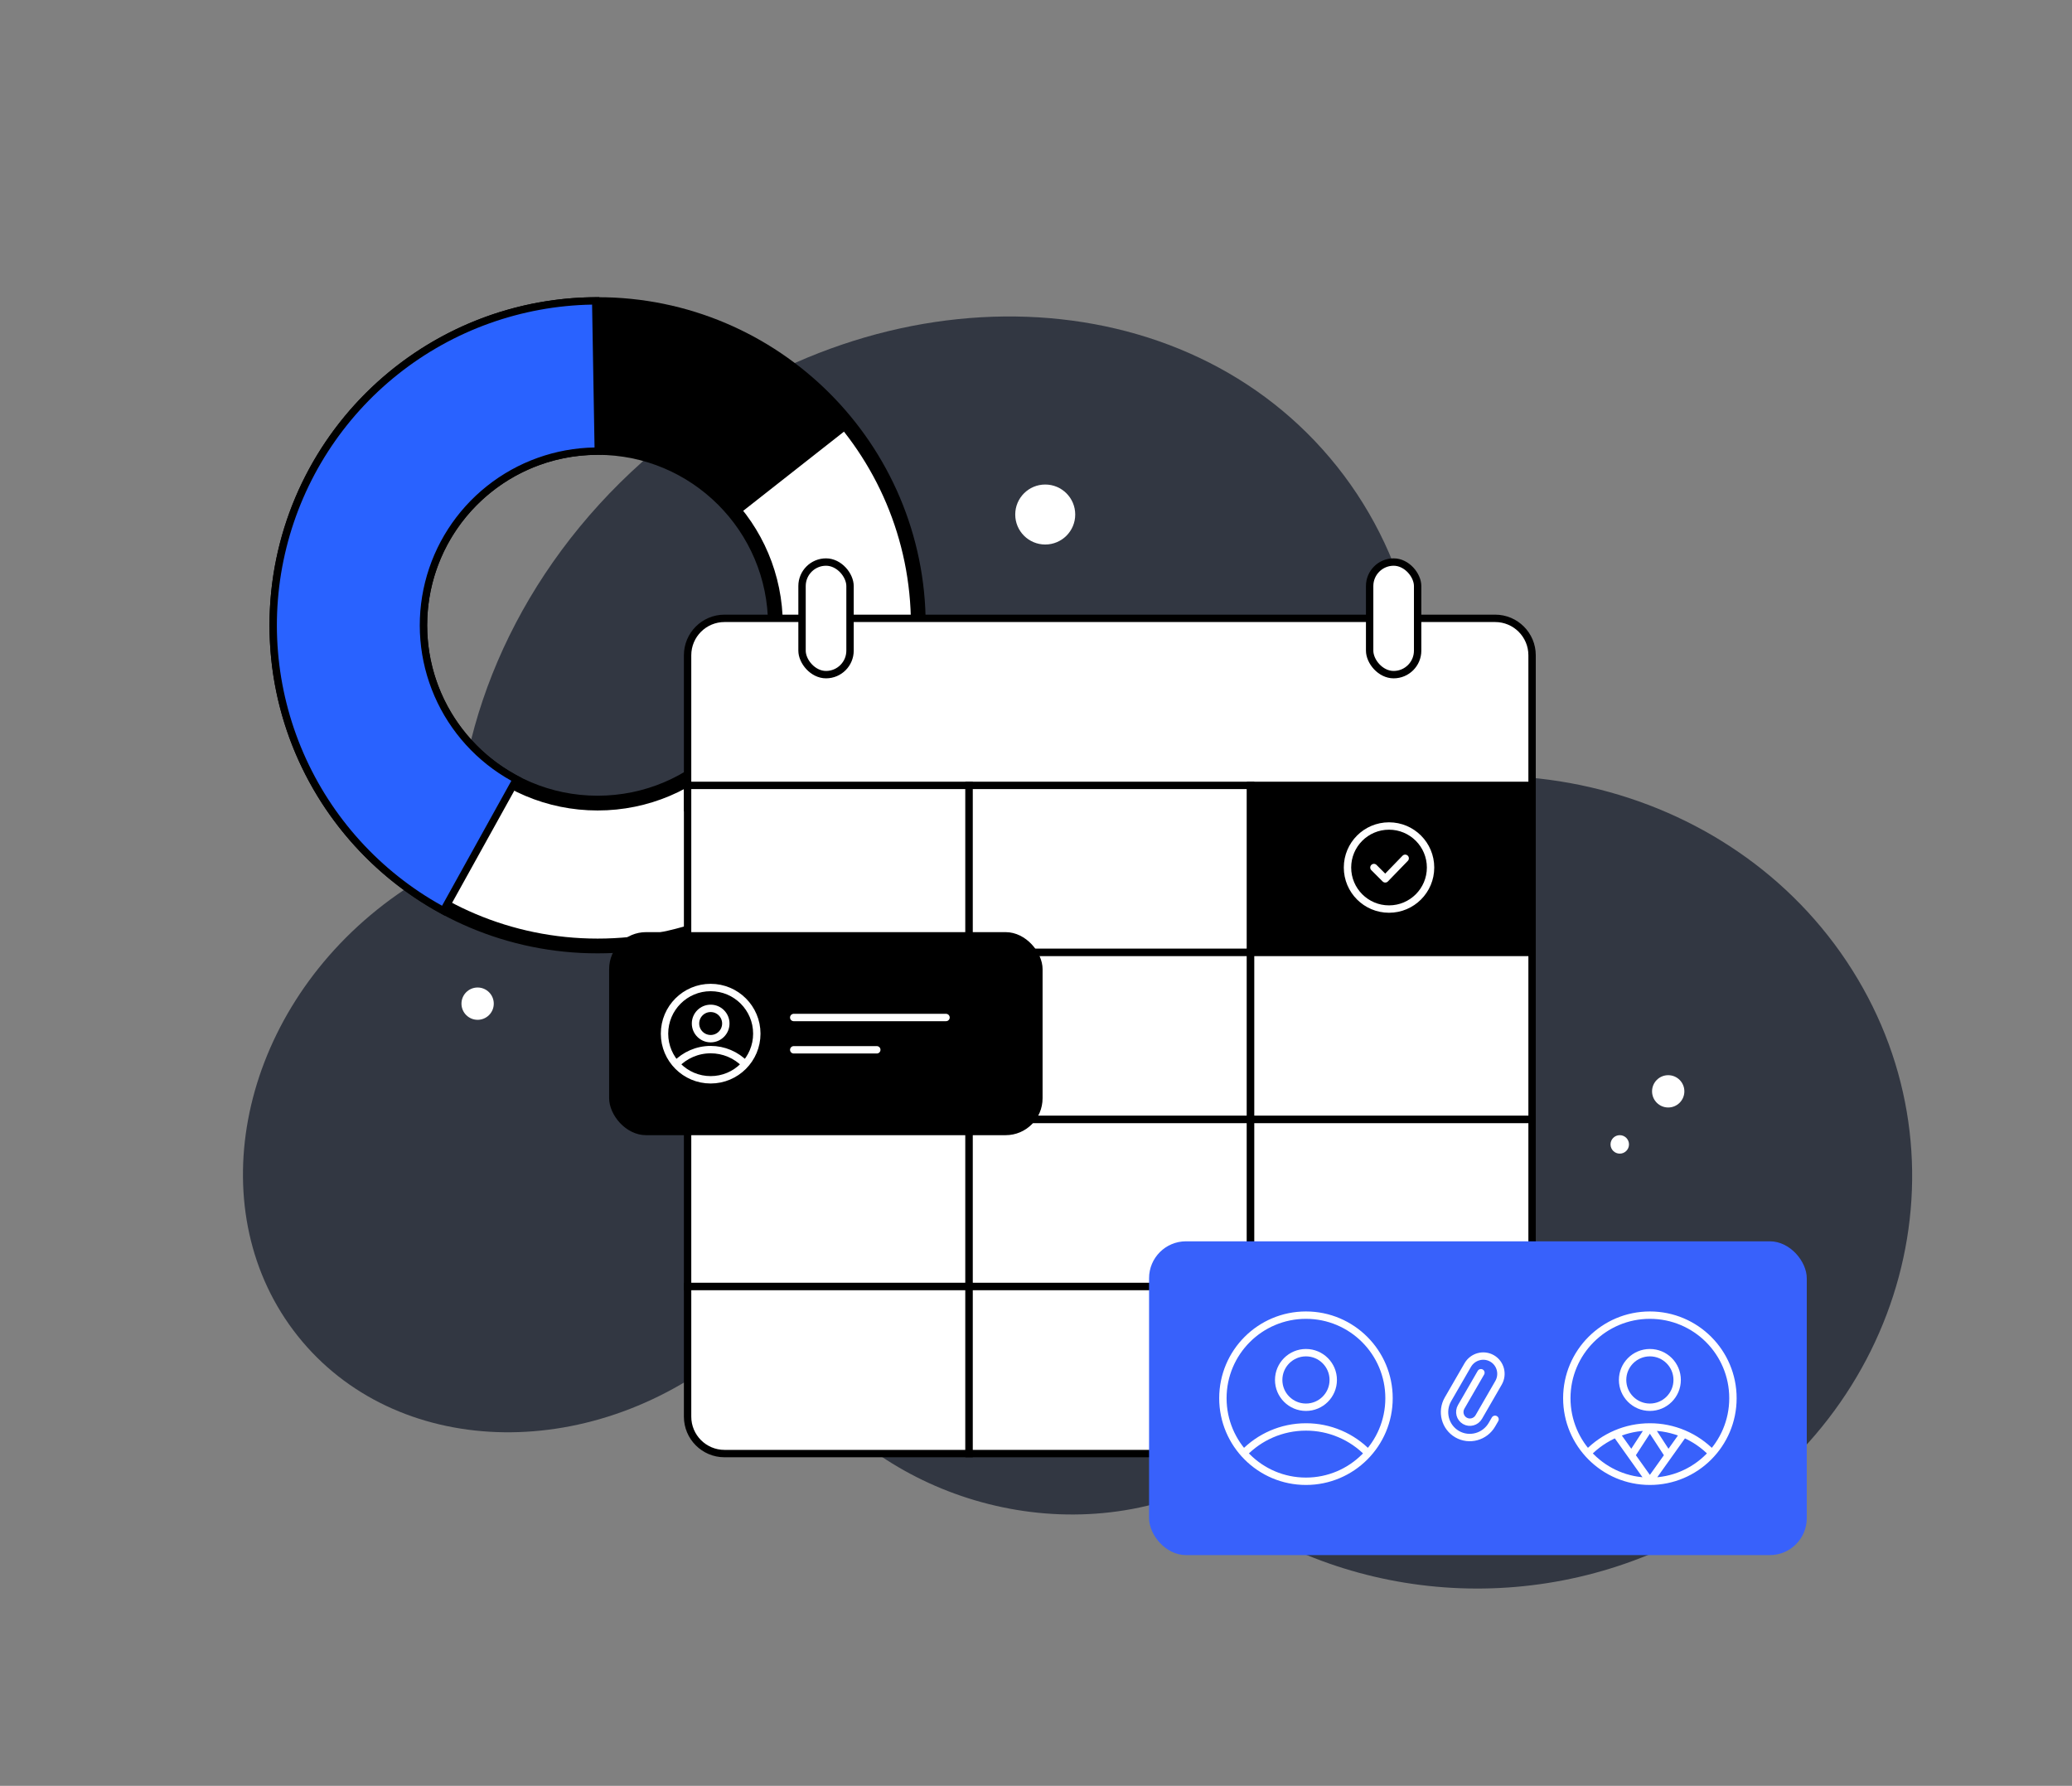
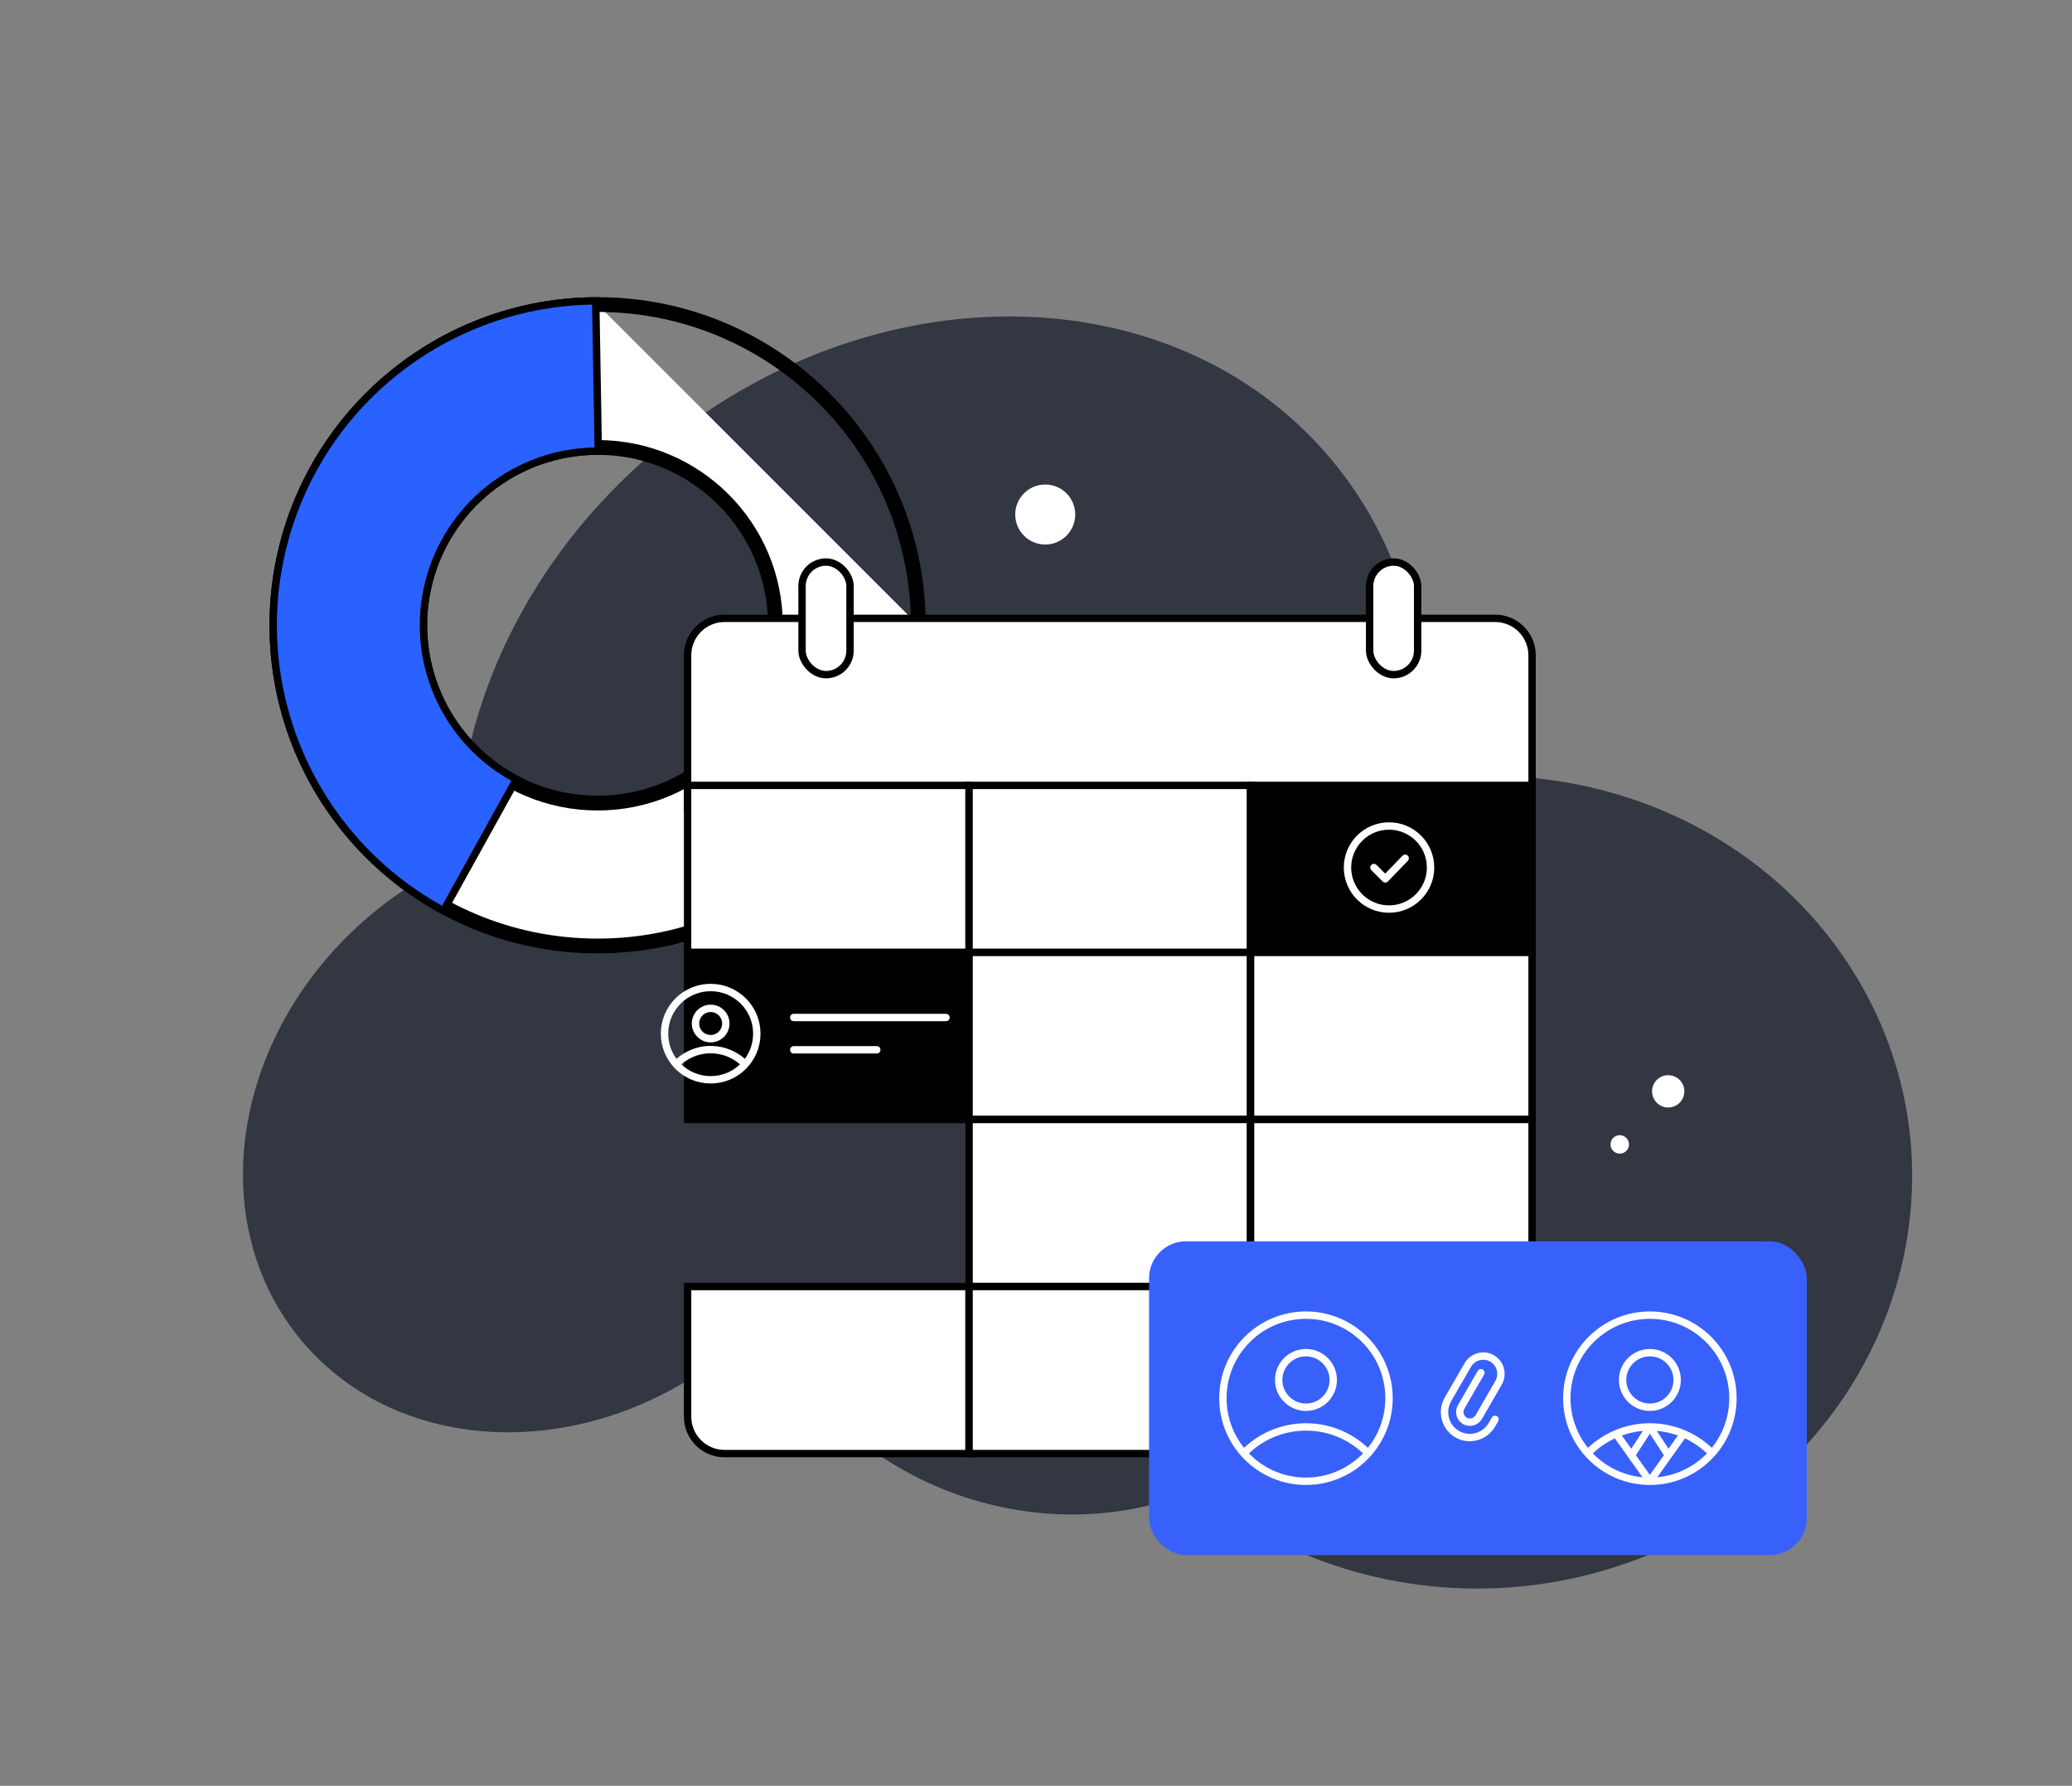
<svg xmlns="http://www.w3.org/2000/svg" width="449" height="387" viewBox="0 0 449 387" fill="none">
  <rect x="0" y="0" width="449" height="387" fill="#808080" stroke="none" />
  <path fill-rule="evenodd" clip-rule="evenodd" d="M242.107 327.531C208.534 332.185 174.424 312.14 165.919 282.745C157.408 253.355 177.737 225.755 211.304 221.094C217.539 220.217 223.998 220.198 230.529 221.035C232.232 221.264 233.881 221.022 235.312 220.334C236.743 219.646 237.906 218.536 238.683 217.115C246.412 202.718 258.351 190.094 274.009 181.096C318.18 155.689 375.191 168.712 401.361 210.181C427.536 251.658 412.946 305.868 368.782 331.27C334.828 350.799 293.267 347.615 263.982 326.254C262.567 325.22 260.993 324.52 259.393 324.214C257.794 323.908 256.217 324.006 254.796 324.498C250.726 325.915 246.48 326.93 242.107 327.531V327.531Z" fill="#323742" />
  <path fill-rule="evenodd" clip-rule="evenodd" d="M157.84 292.927C127.328 317.48 85.549 315.952 64.513 289.508C43.478 263.065 51.156 221.726 81.668 197.173C85.438 194.134 89.469 191.436 93.72 189.106C96.882 187.379 98.905 184.094 99.098 180.345C100.62 149.815 116.283 118.294 144.225 95.806C191.81 57.52 256.974 59.899 289.769 101.141C322.571 142.378 310.591 206.841 263.013 245.136C238.512 264.853 209.347 273.784 182.346 272.178C180.56 272.079 178.806 272.419 177.233 273.171C175.661 273.922 174.314 275.062 173.308 276.495C168.918 282.689 163.716 288.214 157.833 292.933L157.84 292.927Z" fill="#323742" />
  <mask id="path-3-outside-1_1843_3724" maskUnits="userSpaceOnUse" x="58" y="64" width="143" height="143" fill="black">
    <rect fill="white" x="58" y="64" width="143" height="143" />
    <path d="M199 135.5C199 173.884 167.884 205 129.5 205C91.116 205 60 173.884 60 135.5C60 97.116 91.116 66 129.5 66C167.884 66 199 97.116 199 135.5ZM90.965 135.5C90.965 156.783 108.217 174.036 129.5 174.036C150.783 174.036 168.036 156.783 168.036 135.5C168.036 114.217 150.783 96.965 129.5 96.965C108.217 96.965 90.965 114.217 90.965 135.5Z" />
  </mask>
-   <path d="M199 135.5C199 173.884 167.884 205 129.5 205C91.116 205 60 173.884 60 135.5C60 97.116 91.116 66 129.5 66C167.884 66 199 97.116 199 135.5ZM90.965 135.5C90.965 156.783 108.217 174.036 129.5 174.036C150.783 174.036 168.036 156.783 168.036 135.5C168.036 114.217 150.783 96.965 129.5 96.965C108.217 96.965 90.965 114.217 90.965 135.5Z" fill="white" />
+   <path d="M199 135.5C199 173.884 167.884 205 129.5 205C91.116 205 60 173.884 60 135.5C60 97.116 91.116 66 129.5 66ZM90.965 135.5C90.965 156.783 108.217 174.036 129.5 174.036C150.783 174.036 168.036 156.783 168.036 135.5C168.036 114.217 150.783 96.965 129.5 96.965C108.217 96.965 90.965 114.217 90.965 135.5Z" fill="white" />
  <path d="M199 135.5C199 173.884 167.884 205 129.5 205C91.116 205 60 173.884 60 135.5C60 97.116 91.116 66 129.5 66C167.884 66 199 97.116 199 135.5ZM90.965 135.5C90.965 156.783 108.217 174.036 129.5 174.036C150.783 174.036 168.036 156.783 168.036 135.5C168.036 114.217 150.783 96.965 129.5 96.965C108.217 96.965 90.965 114.217 90.965 135.5Z" stroke="black" stroke-width="3.2" mask="url(#path-3-outside-1_1843_3724)" />
-   <path d="M95.791 196.278C86.79 191.286 79.01 184.356 73.013 175.991C67.017 167.625 62.953 158.032 61.116 147.905C59.279 137.777 59.714 127.368 62.391 117.429C65.067 107.49 69.917 98.27 76.591 90.434C83.266 82.598 91.597 76.343 100.983 72.12C110.37 67.897 120.577 65.811 130.868 66.013C141.159 66.216 151.277 68.702 160.49 73.291C169.703 77.881 177.781 84.46 184.142 92.552L159.797 111.687C156.27 107.2 151.791 103.552 146.683 101.007C141.574 98.463 135.965 97.084 130.259 96.972C124.553 96.86 118.893 98.016 113.689 100.358C108.484 102.699 103.865 106.168 100.164 110.512C96.463 114.857 93.774 119.969 92.29 125.48C90.806 130.991 90.565 136.763 91.583 142.378C92.602 147.993 94.855 153.312 98.18 157.951C101.505 162.589 105.819 166.431 110.809 169.199L95.791 196.278Z" fill="black" />
  <path d="M96.103 197.366L96.491 196.666L111.509 169.587L111.897 168.888L111.198 168.5C103.933 164.471 98.201 158.157 94.891 150.539C91.58 142.92 90.876 134.422 92.888 126.362C94.899 118.302 99.514 111.132 106.016 105.962C112.518 100.793 120.545 97.913 128.851 97.77L129.65 97.756L129.637 96.956L129.104 65.996L129.09 65.197L128.29 65.21C112.817 65.477 97.864 70.841 85.751 80.472C73.637 90.103 65.04 103.462 61.292 118.476C57.545 133.491 58.857 149.323 65.024 163.517C71.191 177.71 81.87 189.472 95.403 196.978L96.103 197.366Z" fill="#2962FF" stroke="black" stroke-width="1.6" />
  <circle cx="226.5" cy="111.5" r="6.5" fill="white" />
  <circle cx="294.5" cy="331.5" r="3.5" fill="black" />
-   <circle cx="103.5" cy="217.5" r="3.5" fill="white" />
  <circle cx="361.5" cy="236.5" r="3.5" fill="white" />
  <circle cx="351" cy="248" r="2" fill="white" />
  <path d="M149 142C149 137.582 152.582 134 157 134H324C328.418 134 332 137.582 332 142V175H149V142Z" fill="white" stroke="black" stroke-width="1.6" />
  <rect x="149" y="170.2" width="61" height="36.2" fill="white" stroke="black" stroke-width="1.6" />
  <rect x="210" y="170.2" width="61" height="36.2" fill="white" stroke="black" stroke-width="1.6" />
  <rect x="271" y="170.2" width="61" height="36.2" fill="black" stroke="black" stroke-width="1.6" />
  <path d="M297.727 188L300.182 190.455L304.5 186M310 188C310 192.971 305.971 197 301 197C296.029 197 292 192.971 292 188C292 183.029 296.029 179 301 179C305.971 179 310 183.029 310 188Z" stroke="white" stroke-width="1.6" stroke-linecap="round" stroke-linejoin="round" />
  <rect x="149" y="206.4" width="61" height="36.2" fill="black" stroke="black" stroke-width="1.6" />
-   <path d="M175.727 224L178.182 226.454L182.5 222M188 224C188 228.97 183.971 233 179 233C174.029 233 170 228.97 170 224C170 219.029 174.029 215 179 215C183.971 215 188 219.029 188 224Z" stroke="white" stroke-width="1.6" stroke-linecap="round" stroke-linejoin="round" />
  <rect x="210" y="206.4" width="61" height="36.2" fill="white" stroke="black" stroke-width="1.6" />
  <rect x="271" y="206.4" width="61" height="36.2" fill="white" stroke="black" stroke-width="1.6" />
-   <rect x="149" y="242.6" width="61" height="36.2" fill="white" stroke="black" stroke-width="1.6" />
  <rect x="210" y="242.6" width="61" height="36.2" fill="white" stroke="black" stroke-width="1.6" />
  <rect x="271" y="242.6" width="61" height="36.2" fill="white" stroke="black" stroke-width="1.6" />
  <path d="M149 278.8H210V315H157C152.582 315 149 311.418 149 307V278.8Z" fill="white" stroke="black" stroke-width="1.6" />
  <rect x="210" y="278.8" width="61" height="36.2" fill="white" stroke="black" stroke-width="1.6" />
  <path d="M271 278.8H332V307C332 311.418 328.418 315 324 315H271V278.8Z" fill="white" stroke="black" stroke-width="1.6" />
  <rect x="173.8" y="121.8" width="10.4" height="24.4" rx="5.2" fill="white" stroke="black" stroke-width="1.6" />
  <rect x="296.8" y="121.8" width="10.4" height="24.4" rx="5.2" fill="white" stroke="black" stroke-width="1.6" />
  <rect x="249" y="269" width="142.526" height="68" rx="8" fill="#3861FB" />
  <path d="M296.487 314.946C294.74 313.134 292.645 311.693 290.327 310.711C288.01 309.728 285.518 309.223 283 309.227C277.707 309.227 272.92 311.427 269.513 314.946M301 303C301 312.941 292.941 321 283 321C273.059 321 265 312.941 265 303C265 293.059 273.059 285 283 285C292.941 285 301 293.059 301 303ZM288.912 299.045C288.912 302.31 286.265 304.957 283 304.957C279.735 304.957 277.088 302.31 277.088 299.045C277.088 295.78 279.735 293.133 283 293.133C286.265 293.133 288.912 295.78 288.912 299.045Z" stroke="white" stroke-width="1.6" />
  <path d="M323.973 307.575L323.307 308.728C321.771 311.388 318.394 312.313 315.763 310.794C313.133 309.275 312.245 305.888 313.78 303.228L314.615 301.783L318.054 295.827C319.129 293.965 321.493 293.317 323.334 294.381C325.176 295.444 325.797 297.815 324.722 299.677L321.283 305.633M323.888 301.122L320.449 307.078C319.835 308.142 318.484 308.512 317.431 307.904C316.379 307.297 316.024 305.942 316.638 304.878L320.912 297.477" stroke="white" stroke-width="1.6" stroke-linecap="round" stroke-linejoin="round" />
  <path d="M357.526 321C367.467 321 375.526 312.941 375.526 303C375.526 293.059 367.467 285 357.526 285C347.585 285 339.526 293.059 339.526 303C339.526 312.941 347.585 321 357.526 321ZM357.526 321L353.526 315.377M357.526 321L361.53 315.377M371.014 314.946C369.266 313.134 367.171 311.693 364.854 310.711M364.854 310.711C362.536 309.728 360.044 309.223 357.527 309.227M364.854 310.711L361.53 315.377M357.527 309.227C354.93 309.227 352.456 309.756 350.207 310.711M357.527 309.227L353.526 315.377M357.527 309.227L361.53 315.377M344.039 314.946C345.775 313.153 347.87 311.702 350.207 310.711M350.207 310.711L353.526 315.377M363.438 299.045C363.438 302.31 360.791 304.957 357.526 304.957C354.261 304.957 351.614 302.31 351.614 299.045C351.614 295.78 354.261 293.133 357.526 293.133C360.791 293.133 363.438 295.78 363.438 299.045Z" stroke="white" stroke-width="1.6" />
-   <rect x="132" y="202" width="93.925" height="44" rx="8" fill="black" />
  <path d="M161.493 230.637C160.522 229.63 159.358 228.83 158.071 228.284C156.783 227.738 155.399 227.457 154 227.459C151.059 227.459 148.4 228.682 146.507 230.637M164 224C164 229.523 159.523 234 154 234C148.477 234 144 229.523 144 224C144 218.477 148.477 214 154 214C159.523 214 164 218.477 164 224ZM157.284 221.803C157.284 223.617 155.814 225.087 154 225.087C152.186 225.087 150.715 223.617 150.715 221.803C150.715 219.989 152.186 218.518 154 218.518C155.814 218.518 157.284 219.989 157.284 221.803Z" stroke="white" stroke-width="1.6" />
  <path d="M172 220.5H205" stroke="white" stroke-width="1.6" stroke-linecap="round" stroke-linejoin="round" />
  <path d="M172 227.5H190" stroke="white" stroke-width="1.6" stroke-linecap="round" stroke-linejoin="round" />
</svg>